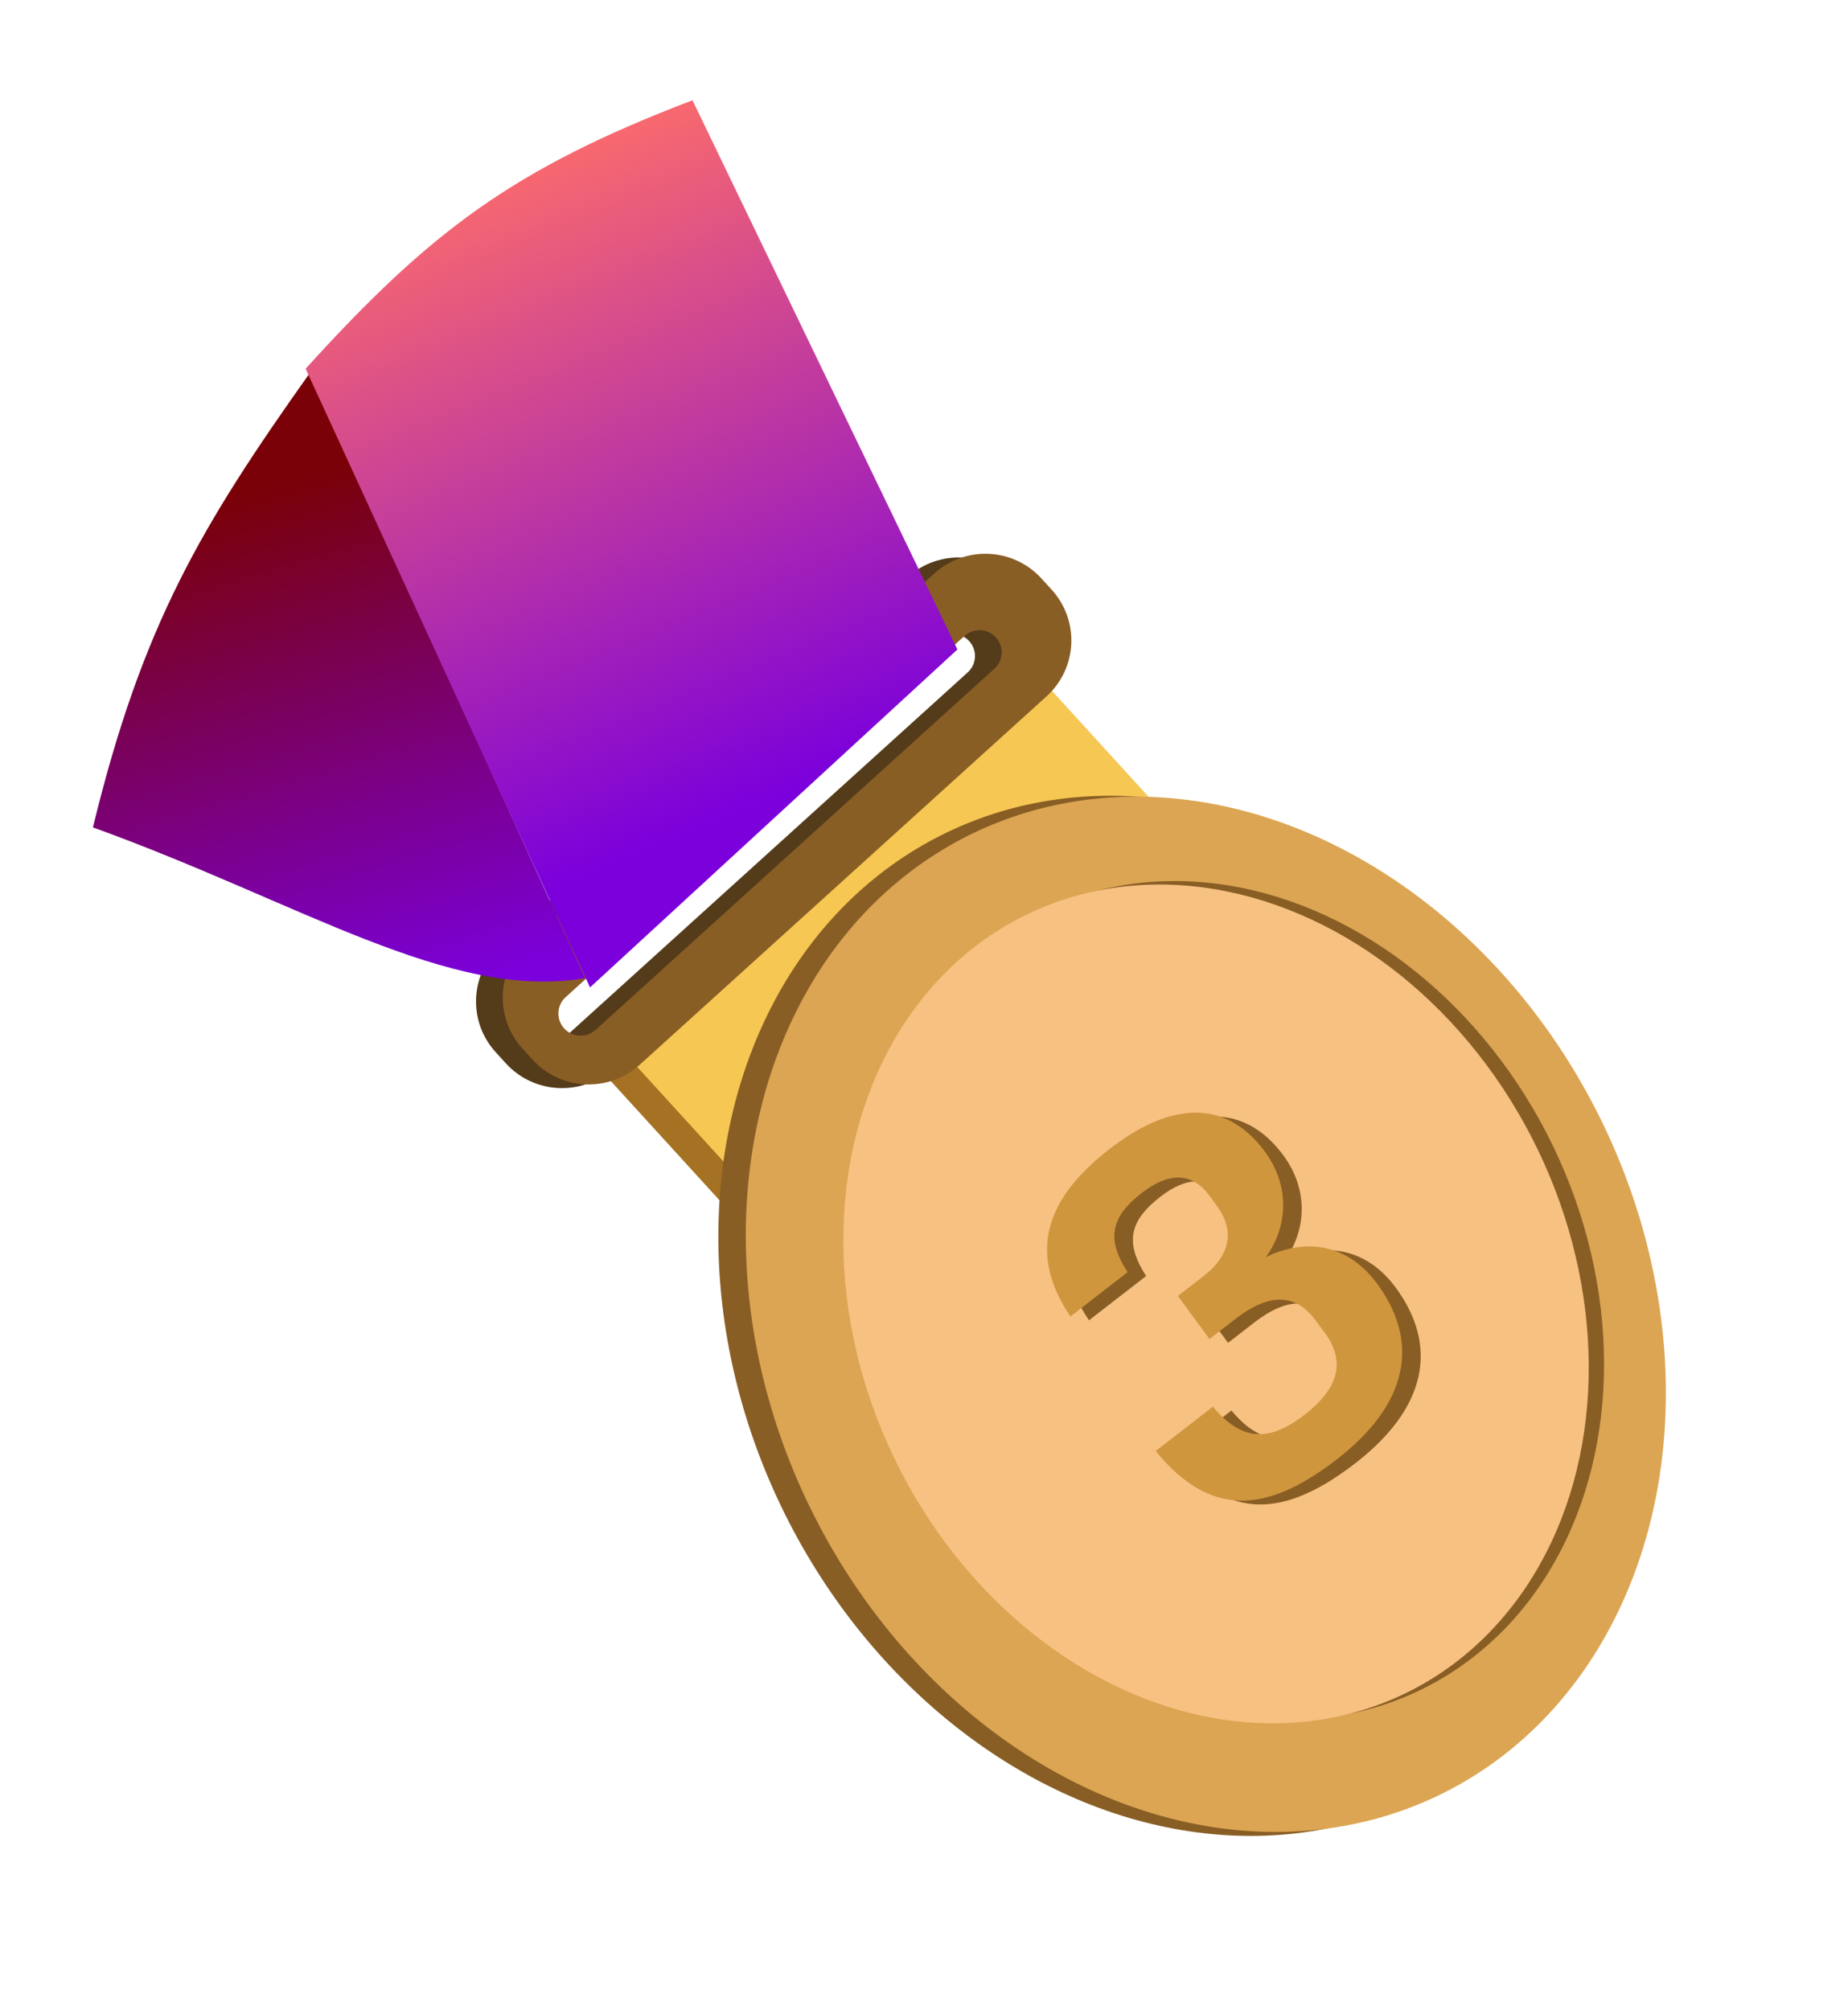
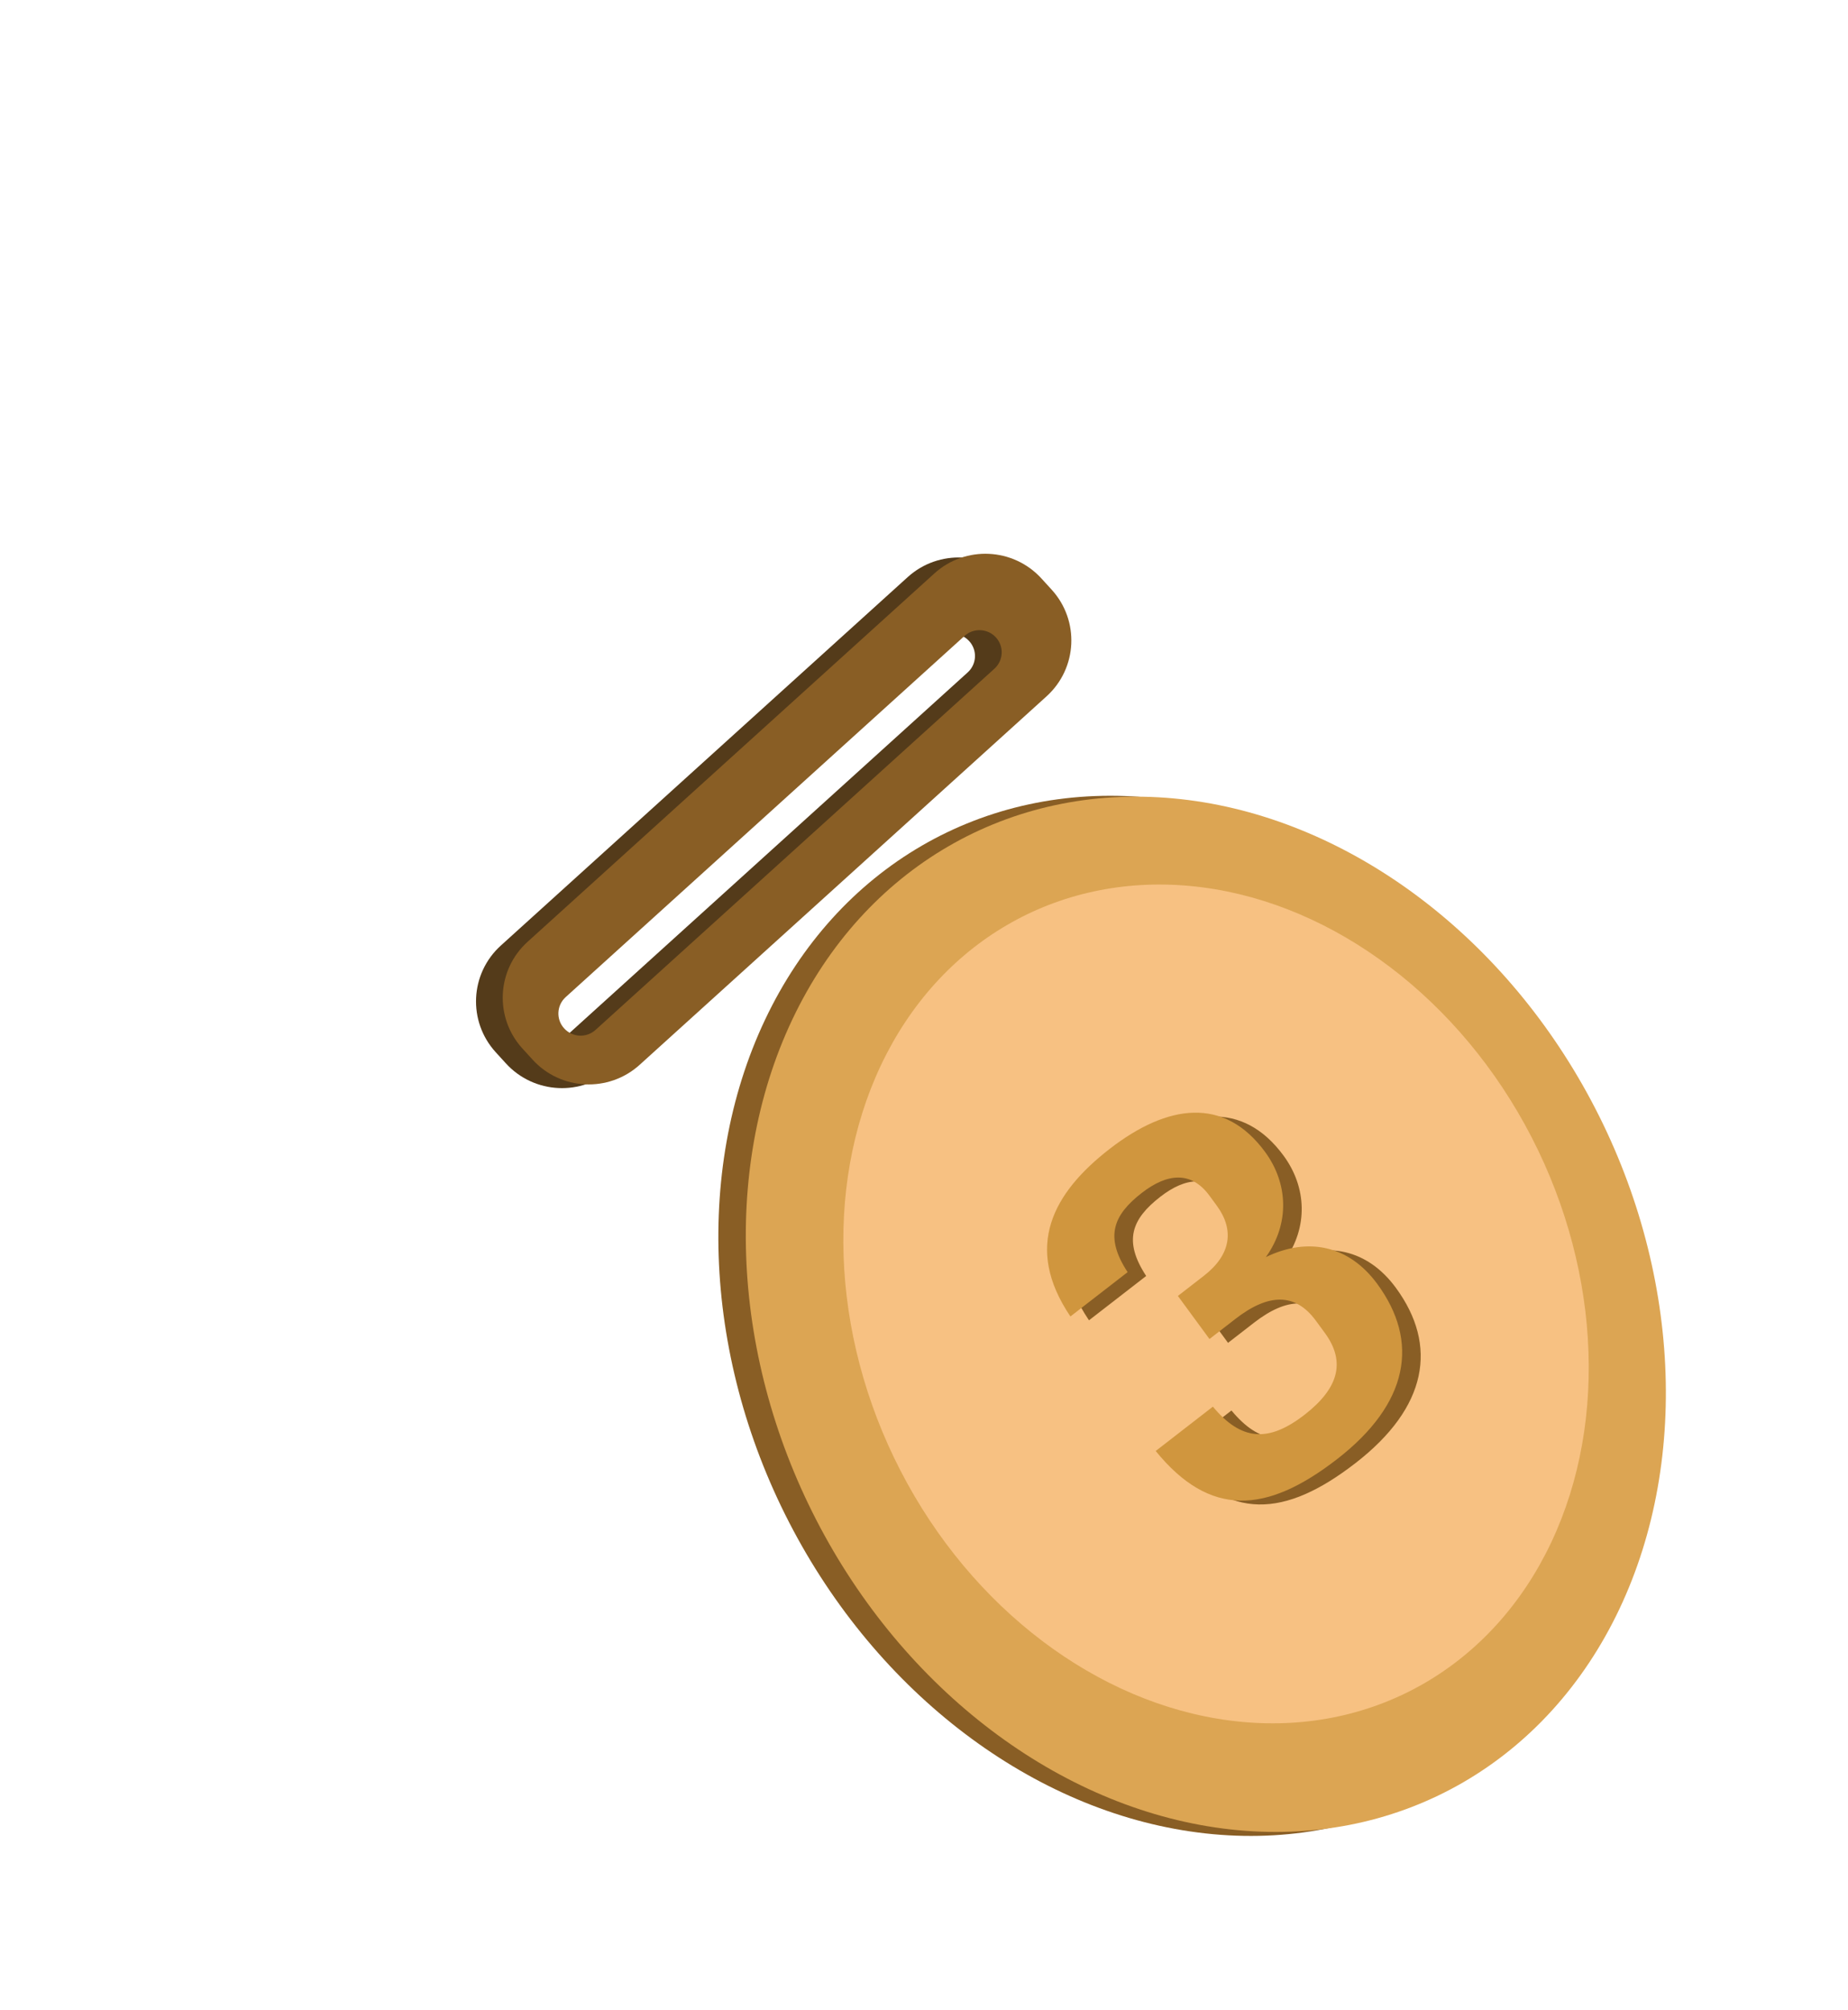
<svg xmlns="http://www.w3.org/2000/svg" width="171" height="186" viewBox="0 0 171 186" fill="none">
  <g clip-path="url(#clip0_369_3712)">
-     <rect width="54.077" height="22.045" transform="matrix(0.741 -0.671 0.674 0.739 55.091 98.464)" fill="#A57122" />
-     <rect width="51.824" height="19.29" transform="matrix(0.741 -0.671 0.674 0.739 56.976 96.544)" fill="#F6C753" />
-     <path fill-rule="evenodd" clip-rule="evenodd" d="M93.898 53.87C91.293 51.014 86.858 50.802 83.993 53.397L46.343 87.49C43.477 90.085 43.266 94.504 45.871 97.361L46.812 98.392C49.417 101.248 53.852 101.46 56.718 98.865L94.368 64.772C97.233 62.177 97.444 57.758 94.839 54.902L93.898 53.87ZM89.683 59.321C88.919 58.483 87.618 58.421 86.778 59.182L49.87 92.603C49.029 93.364 48.968 94.66 49.731 95.498V95.498C50.495 96.336 51.796 96.398 52.636 95.637L89.544 62.215C90.385 61.454 90.447 60.158 89.683 59.321V59.321Z" fill="#543B1A" />
+     <path fill-rule="evenodd" clip-rule="evenodd" d="M93.898 53.87C91.293 51.014 86.858 50.802 83.993 53.397L46.343 87.49C43.477 90.085 43.266 94.504 45.871 97.361L46.812 98.392C49.417 101.248 53.852 101.46 56.718 98.865L94.368 64.772C97.233 62.177 97.444 57.758 94.839 54.902L93.898 53.87M89.683 59.321C88.919 58.483 87.618 58.421 86.778 59.182L49.87 92.603C49.029 93.364 48.968 94.66 49.731 95.498V95.498C50.495 96.336 51.796 96.398 52.636 95.637L89.544 62.215C90.385 61.454 90.447 60.158 89.683 59.321V59.321Z" fill="#543B1A" />
    <path fill-rule="evenodd" clip-rule="evenodd" d="M96.37 53.528C93.765 50.671 89.33 50.459 86.465 53.054L48.815 87.147C45.949 89.742 45.738 94.162 48.343 97.018L49.284 98.049C51.889 100.906 56.324 101.118 59.19 98.523L96.84 64.43C99.705 61.835 99.916 57.416 97.311 54.559L96.37 53.528ZM92.155 58.978C91.391 58.141 90.09 58.078 89.25 58.84L52.342 92.261C51.502 93.022 51.44 94.318 52.204 95.156V95.156C52.968 95.993 54.268 96.055 55.108 95.294L92.016 61.873C92.857 61.112 92.919 59.816 92.155 58.978V58.978Z" fill="#895E25" />
-     <path d="M54.145 90.51C41.565 92.646 27.79 83.477 8.599 76.558C13.161 57.757 18.686 48.583 28.676 34.501L54.145 90.51Z" fill="url(#paint0_linear_369_3712)" />
-     <path d="M88.591 60.096L54.597 91.364L28.28 34.117C39.91 21.296 47.578 15.588 64.076 9.275L88.591 60.096Z" fill="url(#paint1_linear_369_3712)" />
    <ellipse rx="40.974" ry="49.662" transform="matrix(0.865 -0.502 0.482 0.876 109.239 121.752)" fill="#895E25" />
    <ellipse rx="40.782" ry="49.429" transform="matrix(0.865 -0.502 0.482 0.876 111.579 121.609)" fill="#DCA553" />
-     <ellipse rx="33.041" ry="40.047" transform="matrix(0.865 -0.502 0.482 0.876 113.94 120.327)" fill="#895E25" />
    <ellipse rx="33.041" ry="40.047" transform="matrix(0.865 -0.502 0.482 0.876 112.523 120.649)" fill="#F7C182" />
    <path d="M122.429 131.26C119.072 133.862 116.567 133.657 113.949 130.509L108.657 134.611C113.667 140.767 118.884 140.448 125.44 135.366C132.075 130.223 133.09 124.512 129.164 119.158C126.536 115.575 122.741 114.792 118.852 116.67C121.086 113.549 120.904 109.839 118.779 106.94C115 101.788 109.762 102.501 104.391 106.664C99.177 110.705 96.398 115.7 100.767 122.164L106.059 118.062C103.915 114.799 104.726 112.781 107.372 110.73C109.742 108.893 111.951 108.696 113.634 110.991L114.313 111.917C115.937 114.131 115.647 116.439 113.12 118.398L110.711 120.265L113.633 124.25L116.042 122.383C119.123 119.995 121.588 119.978 123.478 122.555L124.304 123.682C126.312 126.419 125.509 128.872 122.429 131.26Z" fill="#895E25" />
    <path d="M120.711 130.905C117.354 133.507 114.85 133.302 112.231 130.154L106.939 134.256C111.949 140.412 117.166 140.093 123.722 135.011C130.358 129.868 131.372 124.157 127.446 118.803C124.818 115.22 121.023 114.437 117.134 116.315C119.368 113.194 119.187 109.484 117.061 106.585C113.282 101.433 108.044 102.146 102.673 106.309C97.46 110.35 94.681 115.345 99.049 121.809L104.342 117.707C102.197 114.444 103.009 112.426 105.655 110.375C108.025 108.538 110.234 108.341 111.917 110.636L112.596 111.562C114.219 113.776 113.93 116.084 111.402 118.043L108.993 119.91L111.916 123.895L114.325 122.028C117.405 119.64 119.871 119.623 121.76 122.2L122.587 123.327C124.594 126.064 123.792 128.517 120.711 130.905Z" fill="#D0963E" />
  </g>
  <defs>
    <linearGradient id="paint0_linear_369_3712" x1="46.419" y1="90.249" x2="32.354" y2="42.778" gradientUnits="userSpaceOnUse">
      <stop stop-color="#7B00DB" />
      <stop offset="1" stop-color="#7A0107" />
    </linearGradient>
    <linearGradient id="paint1_linear_369_3712" x1="71.63" y1="73.806" x2="48.033" y2="16.061" gradientUnits="userSpaceOnUse">
      <stop stop-color="#7B00DB" />
      <stop offset="1" stop-color="#F7686F" />
    </linearGradient>
    <clipPath id="clip0_369_3712">
      <rect width="170" height="185" fill="white" transform="translate(0.684 0.838)" />
    </clipPath>
  </defs>
</svg>